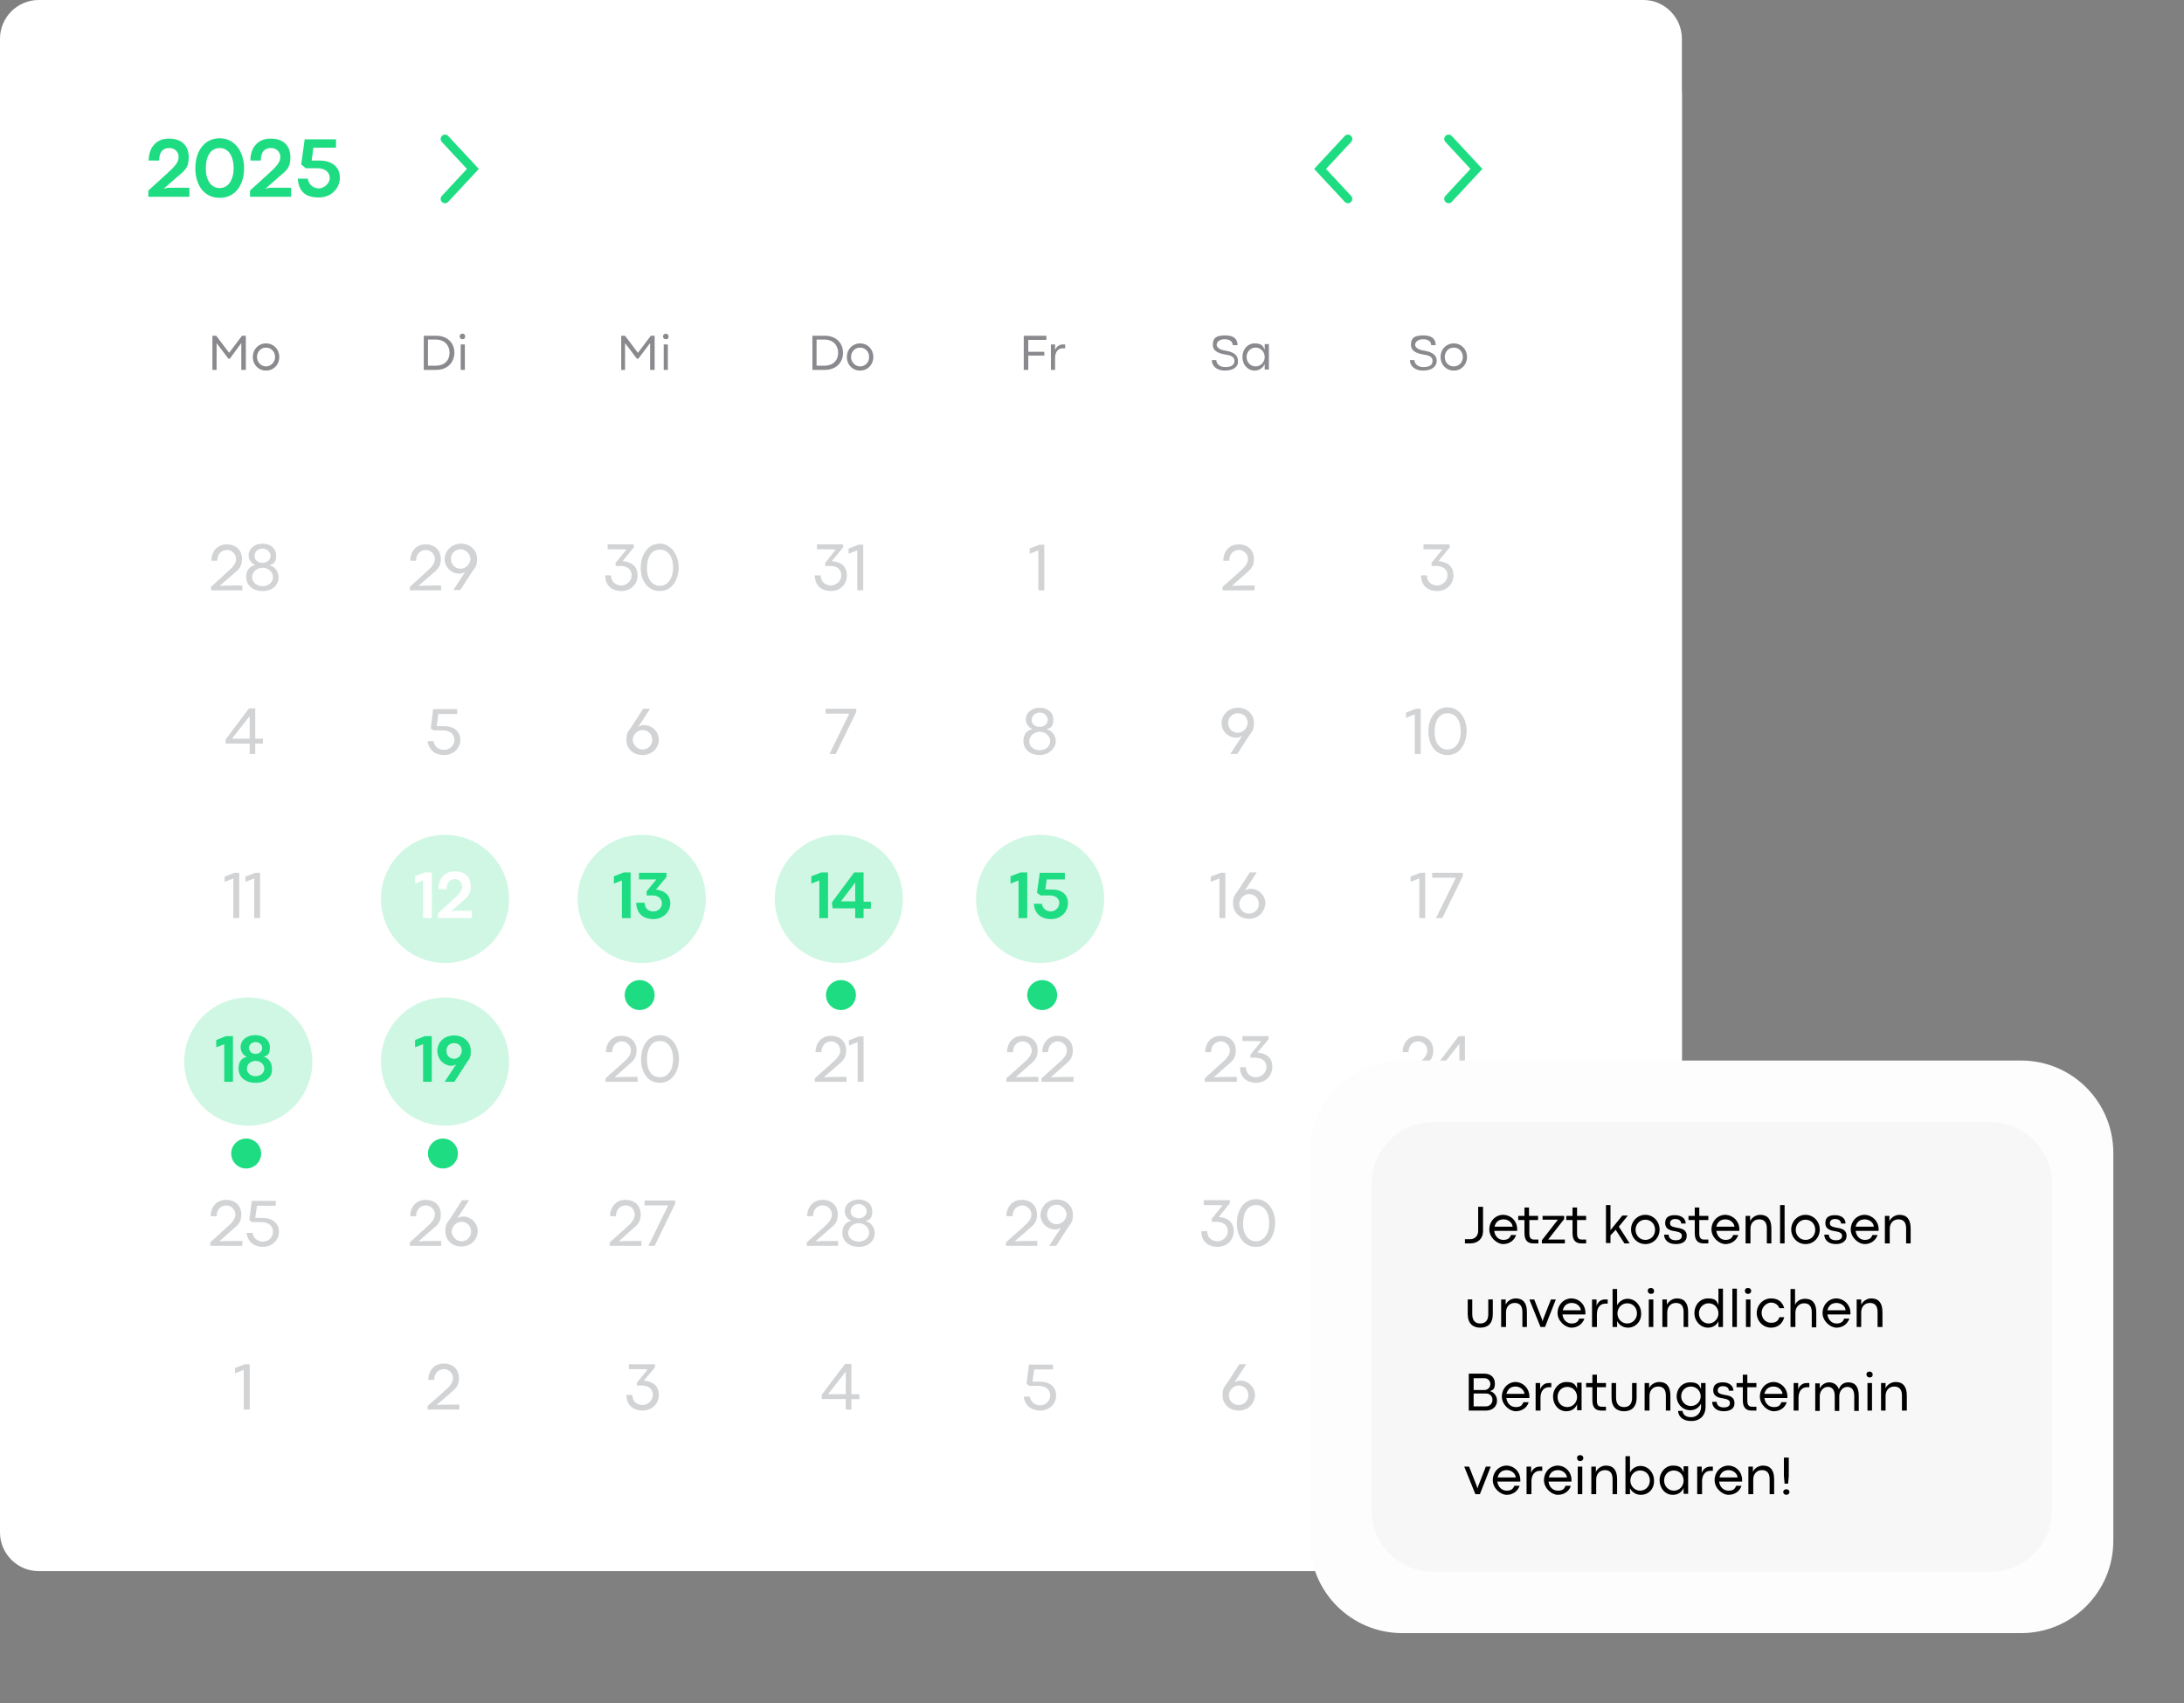
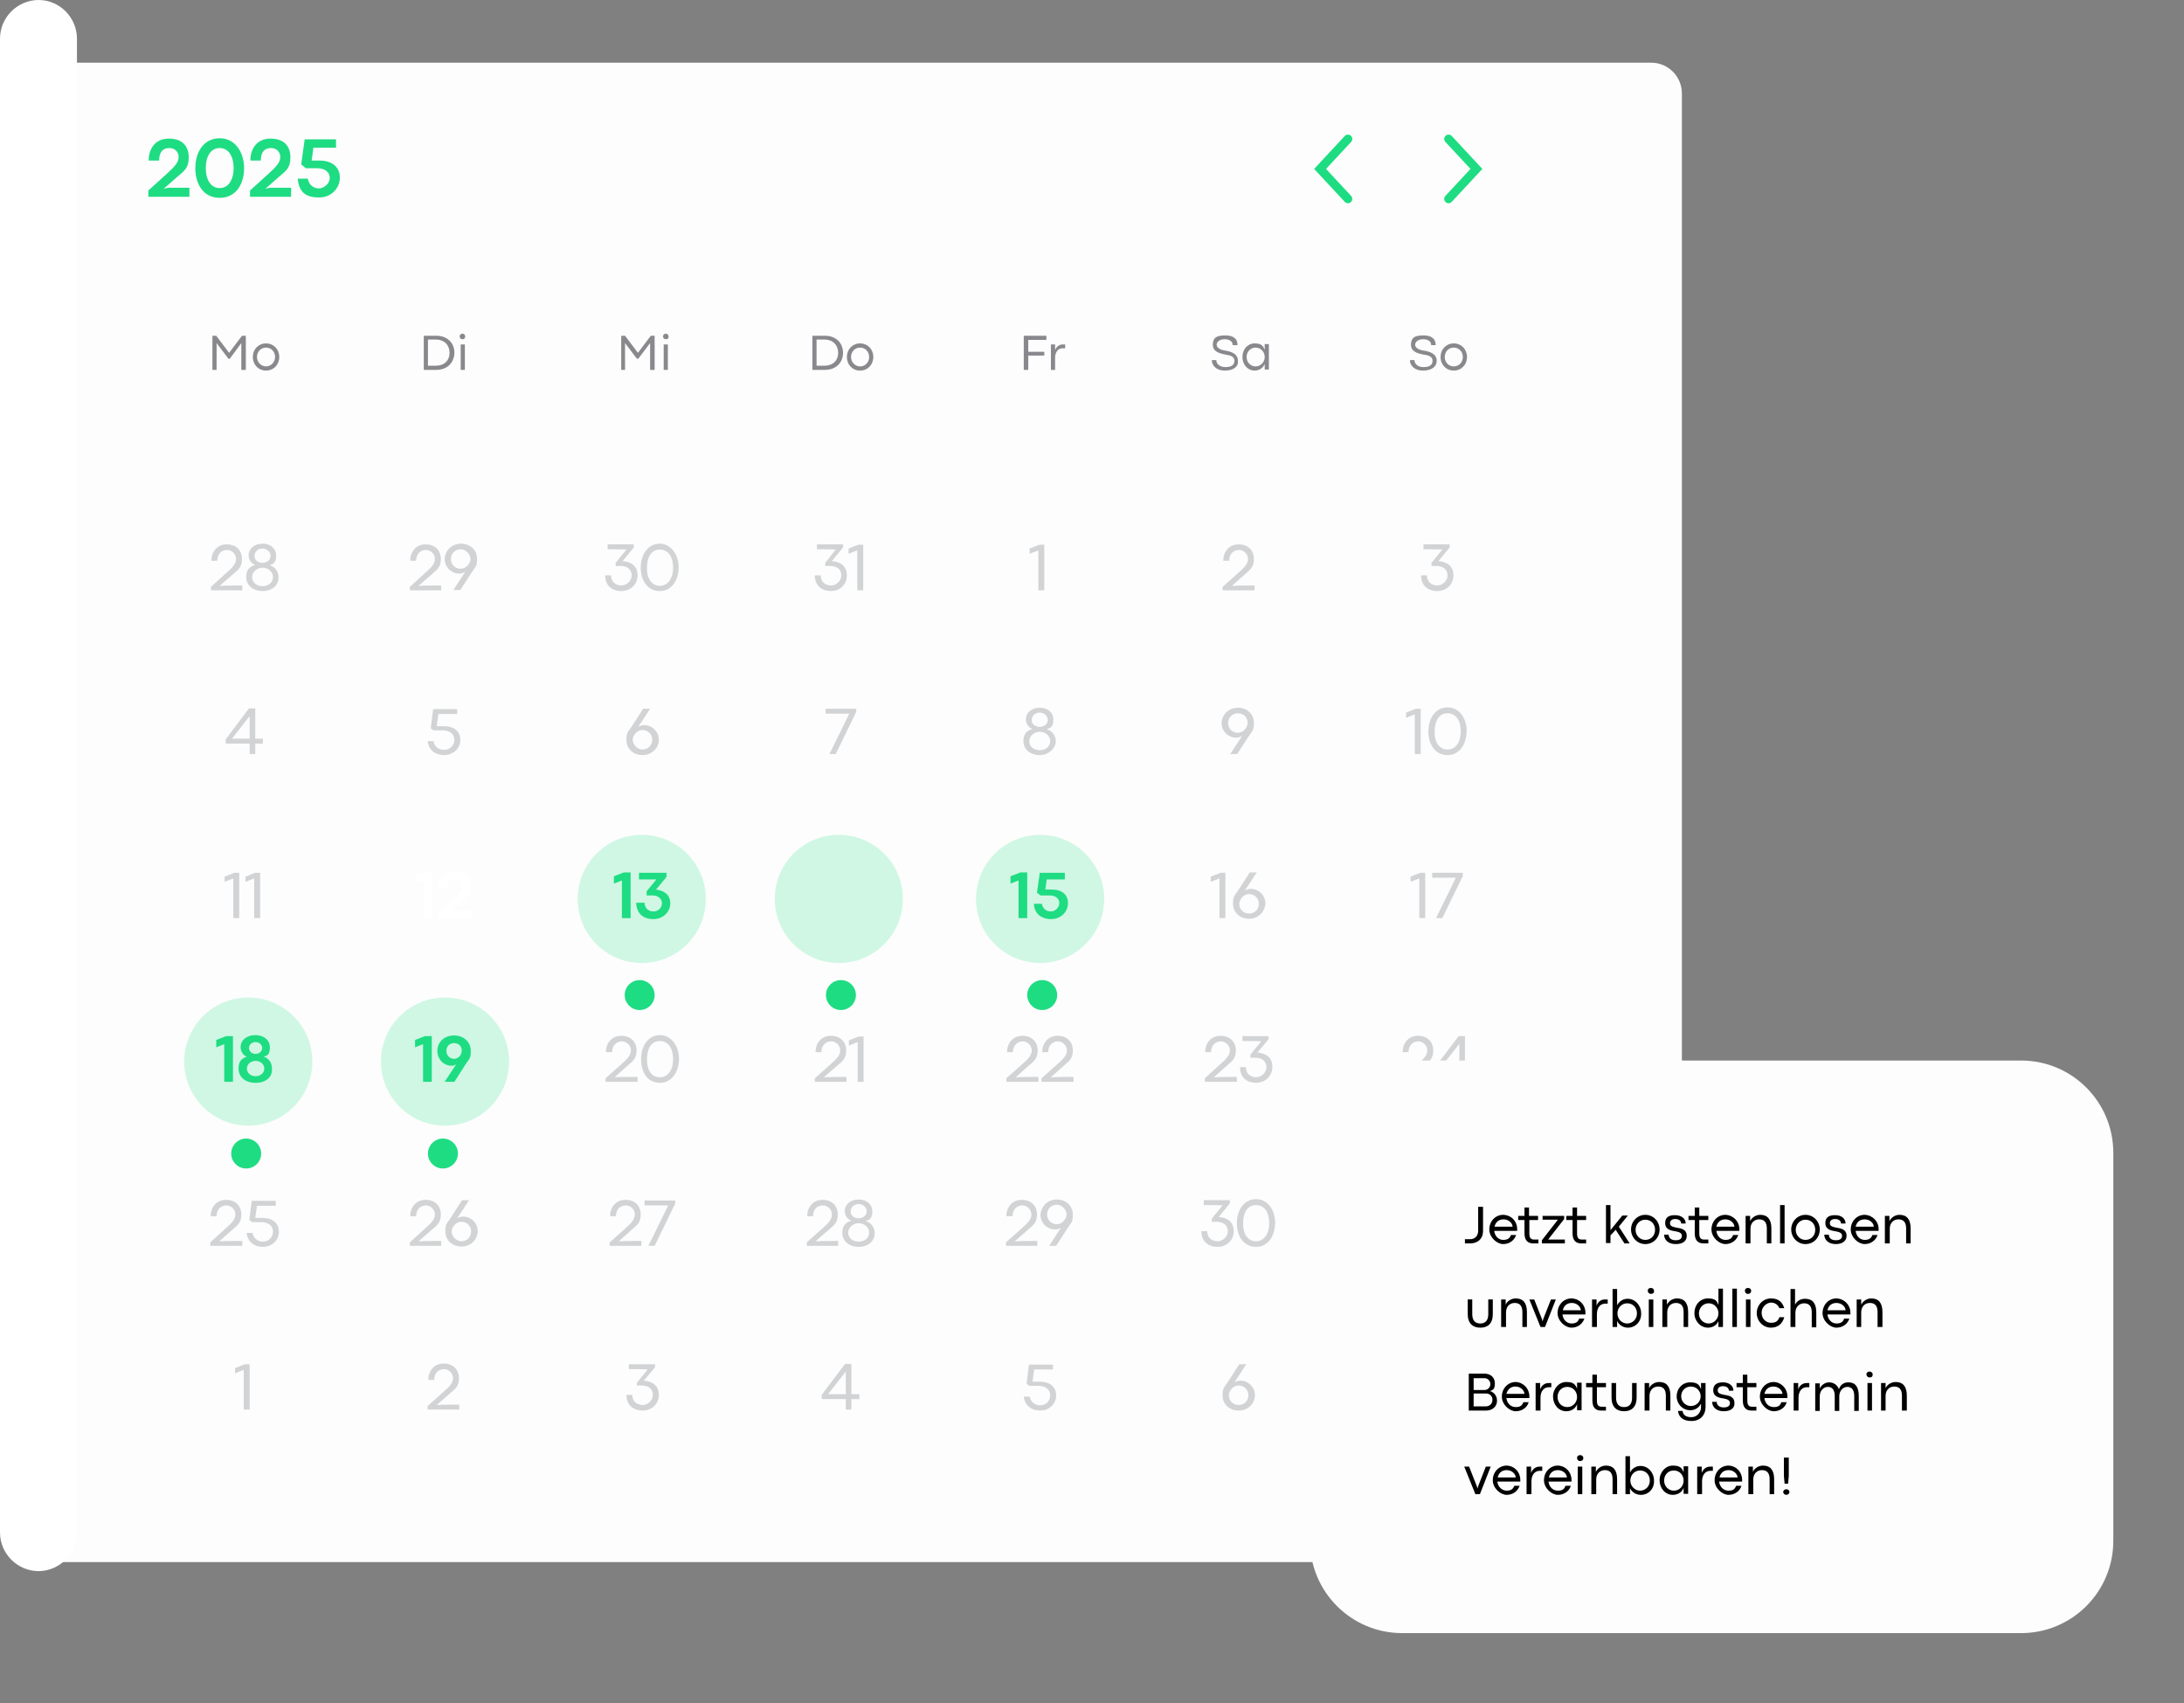
<svg xmlns="http://www.w3.org/2000/svg" id="Ebene_1" version="1.1" viewBox="0 0 627.2 489">
  <rect x="0" y="0" width="627.2" height="489" fill="#808080" stroke="none" />
  <defs>
    <style>
      .st0 {
        fill: #3c3c43;
        fill-opacity: .6;
      }

      .st1 {
        fill: #fff;
      }

      .st2 {
        fill: #1edc82;
      }

      .st3 {
        fill: #d1d3d5;
      }

      .st4 {
        fill: #f7f7f7;
      }

      .st5 {
        fill: none;
        stroke: #1edc82;
        stroke-linecap: round;
        stroke-width: 2.5px;
      }

      .st6 {
        fill: #d0f7e4;
      }

      .st7 {
        fill: #fdfdfd;
      }
    </style>
  </defs>
  <path class="st7" d="M9.1,18h465.1c4.9,0,8.8,4,8.8,8.8v412.9c0,4.9-4,8.8-8.8,8.8H9.1c-4.9,0-8.8-4-8.8-8.8V26.9c-.1-4.9,3.9-8.9,8.8-8.9Z" />
-   <path class="st1" d="M11.1,0h460.9c6,0,11,5,11,11.1v428.9c0,6.1-5,11.1-11.1,11.1H11.1c-6.1,0-11.1-5-11.1-11.1V11.1C0,5,5,0,11.1,0Z" />
+   <path class="st1" d="M11.1,0c6,0,11,5,11,11.1v428.9c0,6.1-5,11.1-11.1,11.1H11.1c-6.1,0-11.1-5-11.1-11.1V11.1C0,5,5,0,11.1,0Z" />
  <path class="st0" d="M62.3,106.2h-1.3v-9.8h1.1l3.7,4.9h0l3.7-4.9h1.1v9.8h-1.3v-7.7l-3.3,4.5h-.4l-3.4-4.5v7.7h.1ZM76.4,106.4c-2.2,0-3.8-1.7-3.8-3.9s1.6-3.9,3.8-3.9,3.8,1.7,3.8,3.9c0,2.2-1.6,3.9-3.8,3.9ZM76.4,105.2c1.4,0,2.6-1.2,2.6-2.7s-1.1-2.7-2.6-2.7-2.6,1.2-2.6,2.7,1.2,2.7,2.6,2.7Z" />
  <path class="st0" d="M179.7,106.2h-1.3v-9.8h1.1l3.7,4.9h0l3.7-4.9h1.1v9.8h-1.3v-7.7l-3.4,4.5h-.4l-3.4-4.5v7.7h.2ZM191.2,97.4c-.5,0-.8-.4-.8-.8s.3-.8.8-.8.8.4.8.8c.1.4-.2.8-.8.8ZM191.8,106.2h-1.2v-7.3h1.2v7.3Z" />
  <path class="st0" d="M125.3,106.2h-3.6v-9.8h3.6c3.1,0,5.2,2,5.2,4.9-.1,2.9-2.1,4.9-5.2,4.9ZM122.9,97.5v7.5h2.3c2.4,0,3.9-1.5,3.9-3.7s-1.5-3.8-3.9-3.8h-2.3ZM132.8,97.4c-.5,0-.8-.4-.8-.8s.3-.8.8-.8.8.4.8.8c0,.4-.2.8-.8.8ZM133.5,106.2h-1.2v-7.3h1.2v7.3Z" />
  <path class="st0" d="M236.9,106.2h-3.6v-9.8h3.6c3.1,0,5.2,2,5.2,4.9,0,2.9-2.1,4.9-5.2,4.9ZM234.5,97.5v7.5h2.3c2.4,0,3.9-1.5,3.9-3.7s-1.5-3.8-3.9-3.8h-2.3ZM247,106.4c-2.2,0-3.8-1.7-3.8-3.9s1.6-3.9,3.8-3.9,3.8,1.7,3.8,3.9-1.6,3.9-3.8,3.9ZM247,105.2c1.5,0,2.6-1.2,2.6-2.7s-1.1-2.7-2.6-2.7-2.6,1.2-2.6,2.7,1.2,2.7,2.6,2.7Z" />
  <path class="st0" d="M295.3,106.2h-1.3v-9.8h6.5v1.2h-5.2v3.4h4.6v1.1h-4.6v4.1ZM303,106.2h-1.2v-7.3h1.2v1.6c.4-1,1.2-1.6,2.2-1.6h.7v1.1h-.7c-1.3,0-2.2,1-2.2,2.8v3.4Z" />
  <path class="st0" d="M351.8,106.4c-2.7,0-3.8-1.6-3.8-3h1.3c0,1,.9,2,2.6,2s2.6-.6,2.6-1.8-1.1-1.6-2.6-1.8c-1.6-.3-3.6-.8-3.6-2.8s1-2.7,3.6-2.7,3.5,1.2,3.5,2.8h-1.4c0-1-.8-1.7-2.3-1.7s-2.3.8-2.3,1.6,1,1.5,2.7,1.7c1.6.3,3.4.9,3.4,2.9.2,1.7-1.3,2.8-3.7,2.8ZM360.3,106.4c-2,0-3.5-1.7-3.5-3.9s1.5-3.9,3.5-3.9,2.4.7,2.9,1.8v-1.6h1.2v7.3h-1.2v-1.6c-.5,1.2-1.6,1.9-2.9,1.9ZM360.6,105.2c1.4,0,2.6-1.2,2.6-2.7s-1.2-2.7-2.6-2.7-2.6,1.1-2.6,2.7,1.2,2.7,2.6,2.7Z" />
  <path class="st0" d="M408.7,106.4c-2.7,0-3.8-1.6-3.8-3h1.3c0,1,.9,2,2.6,2s2.6-.6,2.6-1.8-1.1-1.6-2.6-1.8c-1.6-.3-3.6-.8-3.6-2.8s1-2.7,3.6-2.7,3.5,1.2,3.5,2.8h-1.3c0-1-.8-1.7-2.3-1.7s-2.3.8-2.3,1.6,1,1.5,2.7,1.7c1.6.3,3.5.9,3.5,2.9,0,1.7-1.5,2.8-3.9,2.8ZM417.5,106.4c-2.2,0-3.8-1.7-3.8-3.9s1.6-3.9,3.8-3.9,3.8,1.7,3.8,3.9-1.6,3.9-3.8,3.9ZM417.5,105.2c1.5,0,2.6-1.2,2.6-2.7s-1.1-2.7-2.6-2.7-2.6,1.2-2.6,2.7,1.1,2.7,2.6,2.7Z" />
  <path class="st3" d="M69.7,169.5h-9.1v-1l4.5-4.1c1.6-1.4,2.7-2.5,2.7-3.9s-1.2-2.6-2.6-2.6-2.8,1-2.8,3.1h-1.7c0-2.5,1.6-4.7,4.4-4.7s4.4,1.8,4.4,4.2-1.1,3.1-2.6,4.4l-3.8,3.3h.8c0-.1,5.7-.1,5.7-.1v1.4h0ZM75.4,169.7c-2.8,0-4.7-1.7-4.7-4s1.2-3.1,2.6-3.5c-1.1-.4-1.9-1.5-1.9-2.7,0-2.1,1.8-3.4,4-3.4s3.9,1.3,3.9,3.4-.8,2.4-1.9,2.8c1.5.4,2.6,1.7,2.6,3.5,0,2.2-1.8,3.9-4.6,3.9ZM75.4,161.6c1.3,0,2.3-.9,2.3-2s-1-2.1-2.3-2.1-2.3.9-2.3,2.1.9,2,2.3,2ZM75.4,168.3c1.7,0,3-1.1,3-2.6s-1.4-2.7-3-2.7-3,1.2-3,2.7c0,1.5,1.3,2.6,3,2.6Z" />
  <path class="st3" d="M126.8,169.5h-9.1v-1l4.5-4.1c1.6-1.4,2.7-2.5,2.7-3.9s-1.2-2.6-2.6-2.6-2.8,1-2.8,3.1h-1.7c0-2.5,1.6-4.7,4.4-4.7s4.4,1.8,4.4,4.2-1.1,3.1-2.6,4.4l-3.8,3.3h.8c0-.1,5.7-.1,5.7-.1v1.4h0ZM132.4,156.1c2.7,0,4.6,1.9,4.6,4.3s-.5,2.3-1.7,4.2l-3.1,4.8h-2l3.4-5.2c-.5.3-1.1.5-1.7.5-2.2,0-4.2-1.8-4.2-4.2.1-2.4,2-4.4,4.7-4.4ZM132.3,157.7c-1.6,0-2.8,1.2-2.8,2.8s1.2,2.8,2.8,2.8,2.8-1.6,2.8-2.8-1.2-2.8-2.8-2.8Z" />
  <path class="st3" d="M178.4,169.7c-2.2,0-4.6-1.2-4.6-4.5h1.7c0,2.2,1.7,2.9,3,2.9s2.9-1.2,2.9-2.9-1.3-2.7-3.2-2.7h-1.4v-.9l3.1-3.8h0c0-.1-5.4-.1-5.4-.1v-1.4h7.5v.9l-3.2,3.9h-.1c2.7.2,4.4,1.5,4.4,4.1,0,2.6-2,4.5-4.7,4.5ZM189.5,169.7c-3.6,0-5.5-3.1-5.5-6.7s2-6.9,5.4-6.9,5.5,3.3,5.5,6.8-1.9,6.8-5.4,6.8ZM189.5,168.2c2.3,0,3.8-2.2,3.8-5.2s-1.3-5.2-3.8-5.2-3.7,2.2-3.7,5.3c-.1,2.8,1.3,5.1,3.7,5.1Z" />
  <path class="st3" d="M238.6,169.7c-2.2,0-4.6-1.2-4.6-4.5h1.7c0,2.2,1.7,2.9,3,2.9s2.9-1.2,2.9-2.9-1.2-2.7-3.2-2.7h-1.4v-.9l3-3.8h0c0-.1-5.4-.1-5.4-.1v-1.4h7.5v.9l-3.2,3.9h-.1c2.7.2,4.4,1.5,4.4,4.1s-1.9,4.5-4.6,4.5ZM247.9,169.5h-1.7v-11.5l-2.5,1v-1.5l2.8-1.1h1.4v13.1Z" />
  <path class="st3" d="M299.9,169.5h-1.7v-11.5l-2.5,1v-1.5l2.8-1.1h1.4v13.1h0Z" />
  <path class="st3" d="M360.2,169.5h-9.1v-1l4.6-4.1c1.6-1.4,2.7-2.5,2.7-3.9s-1.2-2.6-2.6-2.6-2.8,1-2.8,3.1h-1.7c0-2.5,1.6-4.7,4.4-4.7s4.4,1.8,4.4,4.2-1.1,3.1-2.6,4.4l-3.7,3.3h.8c0-.1,5.7-.1,5.7-.1v1.4h0Z" />
  <path class="st3" d="M412.7,169.7c-2.2,0-4.6-1.2-4.6-4.5h1.7c0,2.2,1.7,2.9,3,2.9s2.9-1.2,2.9-2.9-1.3-2.7-3.2-2.7h-1.4v-.9l3.1-3.8h0c0-.1-5.4-.1-5.4-.1v-1.4h7.5v.9l-3.2,3.9h-.1c2.7.2,4.4,1.5,4.4,4.1s-2,4.5-4.7,4.5Z" />
  <path class="st3" d="M73.4,216.5h-1.7v-3h-6.9v-1.2c0,0,6.7-8.9,6.7-8.9h1.8v8.7h2.2v1.4h-2.2v3h0ZM71.7,205.6l-5.1,6.5h5.1v-6.5Z" />
  <path class="st3" d="M127.5,216.8c-2,0-4.3-1-4.7-4h1.7c.3,1.9,1.9,2.5,3,2.5,1.7,0,3-1.3,3-2.9s-1.3-2.7-3.4-2.7h-2.6l-.8-.6.7-5.5h6.9v1.4h-5.4l-.5,3.5h2.1c2.9,0,4.7,1.5,4.7,4,0,2.2-1.9,4.3-4.7,4.3Z" />
  <path class="st3" d="M184.5,216.8c-2.7,0-4.6-1.9-4.6-4.3s.5-2.3,1.7-4.2l3.1-4.8h2l-3.4,5.2c.5-.3,1.1-.5,1.7-.5,2.2,0,4.2,1.8,4.2,4.2,0,2.4-2,4.4-4.7,4.4ZM184.5,215.2c1.6,0,2.8-1.2,2.8-2.8s-1.2-2.8-2.8-2.8-2.8,1.6-2.8,2.8,1.2,2.8,2.8,2.8Z" />
  <path class="st3" d="M240,216.5h-1.8l5.7-11.6h-6.8v-1.4h8.8v.9l-5.9,12.1Z" />
  <path class="st3" d="M298.6,216.8c-2.8,0-4.7-1.7-4.7-4s1.2-3.1,2.6-3.5c-1.1-.4-1.9-1.5-1.9-2.7,0-2.1,1.8-3.4,4-3.4s3.9,1.3,3.9,3.4-.8,2.4-1.9,2.8c1.5.4,2.6,1.7,2.6,3.5s-1.9,3.9-4.6,3.9ZM298.6,208.7c1.3,0,2.3-.9,2.3-2s-1-2.1-2.3-2.1-2.3.9-2.3,2.1c-.1,1.1.9,2,2.3,2ZM298.6,215.4c1.7,0,3-1.1,3-2.6s-1.4-2.7-3-2.7-3,1.2-3,2.7c-.1,1.5,1.3,2.6,3,2.6Z" />
  <path class="st3" d="M355.5,203.2c2.7,0,4.6,1.9,4.6,4.3s-.5,2.3-1.7,4.2l-3.1,4.8h-2l3.4-5.2c-.5.3-1.1.5-1.7.5-2.2,0-4.2-1.8-4.2-4.2.1-2.5,2.1-4.4,4.7-4.4ZM355.5,204.8c-1.6,0-2.8,1.2-2.8,2.8s1.2,2.8,2.8,2.8,2.8-1.6,2.8-2.8c0-1.7-1.2-2.8-2.8-2.8Z" />
  <path class="st3" d="M408,216.5h-1.7v-11.4l-2.5,1v-1.5l2.8-1.1h1.4v13h0ZM415.7,216.8c-3.6,0-5.5-3.1-5.5-6.8s2-6.9,5.5-6.9,5.5,3.3,5.5,6.8c-.1,3.8-2,6.9-5.5,6.9ZM415.7,215.2c2.4,0,3.8-2.2,3.8-5.2s-1.3-5.2-3.8-5.2-3.7,2.2-3.7,5.3c-.1,2.9,1.3,5.1,3.7,5.1Z" />
  <path class="st3" d="M68.7,263.6h-1.7v-11.4l-2.5,1v-1.5l2.8-1.1h1.4v13h0ZM74.7,263.6h-1.7v-11.4l-2.5,1v-1.5l2.8-1.1h1.4v13h0Z" />
-   <circle class="st6" cx="127.8" cy="258.1" r="18.4" />
  <circle class="st6" cx="127.8" cy="304.8" r="18.4" />
  <circle class="st6" cx="71.3" cy="304.8" r="18.4" />
  <circle class="st6" cx="184.3" cy="258.1" r="18.4" />
  <circle class="st6" cx="240.9" cy="258.1" r="18.4" />
  <circle class="st6" cx="298.7" cy="258.1" r="18.4" />
  <circle class="st2" cx="183.7" cy="285.7" r="4.3" />
  <circle class="st2" cx="241.5" cy="285.7" r="4.3" />
  <circle class="st2" cx="299.3" cy="285.7" r="4.3" />
  <circle class="st2" cx="127.2" cy="331.2" r="4.3" />
  <circle class="st2" cx="70.7" cy="331.2" r="4.3" />
  <path class="st1" d="M123.9,263.6h-2.4v-10.8l-2.3.9v-2.1l2.8-1.1h2v13.1h0ZM135.3,263.6h-9.5v-1.4l4.3-3.9c1.7-1.5,2.6-2.5,2.6-3.8s-.9-2.1-2.1-2.1-2.3.8-2.3,2.9h-2.4c0-2.5,1.4-5.1,4.7-5.1s4.6,1.9,4.6,4.3-1,3-2.5,4.4l-3.2,2.8,1.1-.2h4.9v2.1h-.2Z" />
  <path class="st2" d="M181,263.6h-2.4v-10.8l-2.3.9v-2.1l2.8-1.1h2v13.1h-.1ZM187.6,263.9c-2.5,0-4.8-1.3-4.9-4.7h2.4c.1,1.9,1.4,2.5,2.6,2.5s2.4-1,2.4-2.3-1-2.3-2.7-2.3h-1.7v-1.2l2.8-3.4h-5v-1.9h7.9v1.2l-3,3.6h-.1c2.5.3,4.2,1.5,4.2,4.1-.1,2.4-2.1,4.4-4.9,4.4Z" />
-   <path class="st2" d="M237.7,263.6h-2.4v-10.8l-2.3.9v-2.1l2.8-1.1h2v13.1h-.1ZM248,263.6h-2.4v-2.8h-6.5l-.2-1.7,6.4-8.6h2.7v8.4h2.1v2h-2.1v2.7ZM245.6,253.4l-4.1,5.4h4.1v-5.4Z" />
  <path class="st2" d="M294.9,263.6h-2.4v-10.8l-2.3.9v-2.1l2.8-1.1h2v13.1h-.1ZM301.8,263.9c-2.2,0-4.7-1.1-4.9-4.4h2.3c.3,1.6,1.5,2.2,2.6,2.2s2.4-1,2.4-2.4-1.1-2.2-2.8-2.2h-2.6l-1-.8.8-5.7h7.2v1.9h-5.2l-.4,2.9h1.9c2.9,0,4.6,1.5,4.6,3.9,0,2.4-1.9,4.6-4.9,4.6Z" />
  <path class="st3" d="M351.9,263.6h-1.7v-11.4l-2.5,1v-1.5l2.8-1.1h1.4v13h0ZM358.7,263.8c-2.7,0-4.6-1.9-4.6-4.3s.5-2.3,1.7-4.2l3.1-4.8h2l-3.4,5.2c.5-.3,1.1-.5,1.7-.5,2.2,0,4.2,1.8,4.2,4.2-.2,2.5-2.1,4.4-4.7,4.4ZM358.7,262.3c1.6,0,2.8-1.2,2.8-2.8s-1.2-2.8-2.8-2.8-2.8,1.6-2.8,2.8c0,1.6,1.2,2.8,2.8,2.8Z" />
  <path class="st3" d="M409.3,263.6h-1.7v-11.4l-2.5,1v-1.5l2.8-1.1h1.4v13h0ZM414.2,263.6h-1.8l5.7-11.6h-6.8v-1.4h8.8v.9l-5.9,12.1Z" />
  <path class="st2" d="M66.8,310.6h-2.4v-10.8l-2.3.9v-2.1l2.8-1.1h2v13.1h0ZM73.4,310.9c-3,0-4.9-1.7-4.9-4.1s1.2-3,2.4-3.4c-1-.3-1.8-1.5-1.8-2.7,0-2.2,1.9-3.5,4.2-3.5s4.2,1.3,4.2,3.5-.8,2.4-1.8,2.7c1.3.3,2.4,1.6,2.4,3.4.2,2.4-1.7,4.1-4.7,4.1ZM73.4,302.6c1.1,0,1.9-.8,1.9-1.7s-.8-1.7-1.9-1.7-1.9.8-1.9,1.7.8,1.7,1.9,1.7ZM73.4,309c1.4,0,2.5-.9,2.5-2.2s-1.2-2.2-2.5-2.2-2.5.9-2.5,2.2,1.1,2.2,2.5,2.2Z" />
  <path class="st2" d="M123.9,310.6h-2.4v-10.8l-2.3.9v-2.1l2.8-1.1h2v13.1h0ZM130.4,297.3c2.9,0,4.8,2,4.8,4.4s-.5,2.3-1.7,4.2l-3,4.7h-2.8l3.3-5c-.4.2-.8.4-1.3.4-2.2,0-4.1-1.8-4.1-4.3,0-2.5,2-4.4,4.8-4.4ZM130.4,299.5c-1.3,0-2.2.9-2.2,2.2s.9,2.3,2.2,2.3,2.2-1.2,2.2-2.3c.1-1.3-.9-2.2-2.2-2.2Z" />
  <path class="st3" d="M183,310.6h-9.1v-1l4.6-4.1c1.6-1.4,2.7-2.5,2.7-3.9s-1.2-2.6-2.6-2.6-2.8,1-2.8,3.1h-1.8c0-2.5,1.6-4.7,4.4-4.7s4.4,1.8,4.4,4.2-1.1,3.1-2.6,4.4l-3.7,3.3h.8c0-.1,5.8-.1,5.8-.1v1.4h0ZM189.5,310.9c-3.6,0-5.4-3.1-5.4-6.8s2-6.9,5.4-6.9,5.5,3.3,5.5,6.8-1.9,6.9-5.5,6.9ZM189.5,309.3c2.4,0,3.8-2.2,3.8-5.2s-1.3-5.2-3.8-5.2-3.7,2.2-3.7,5.3,1.3,5.1,3.7,5.1Z" />
  <path class="st3" d="M243.1,310.6h-9.1v-1l4.6-4.1c1.6-1.4,2.7-2.5,2.7-3.9s-1.2-2.6-2.6-2.6-2.8,1-2.8,3.1h-1.7c0-2.5,1.6-4.7,4.4-4.7s4.4,1.8,4.4,4.2-1.1,3.1-2.6,4.4l-3.8,3.3h.8c0-.1,5.7-.1,5.7-.1v1.4h0ZM248,310.6h-1.7v-11.4l-2.5,1v-1.5l2.8-1.1h1.4v13Z" />
  <path class="st3" d="M298.1,310.6h-9.1v-1l4.6-4.1c1.6-1.4,2.7-2.5,2.7-3.9s-1.2-2.6-2.6-2.6-2.8,1-2.8,3.1h-1.7c0-2.5,1.6-4.7,4.4-4.7s4.4,1.8,4.4,4.2-1.1,3.1-2.6,4.4l-3.7,3.3h.8c0-.1,5.7-.1,5.7-.1v1.4h0ZM308.2,310.6h-9.1v-1l4.6-4.1c1.6-1.4,2.7-2.5,2.7-3.9s-1.2-2.6-2.6-2.6-2.8,1-2.8,3.1h-1.7c0-2.5,1.6-4.7,4.4-4.7s4.4,1.8,4.4,4.2-1.1,3.1-2.6,4.4l-3.7,3.3h.8c0-.1,5.7-.1,5.7-.1v1.4h0Z" />
  <path class="st3" d="M355.2,310.6h-9.2v-1l4.5-4.1c1.6-1.4,2.7-2.5,2.7-3.9s-1.2-2.6-2.6-2.6-2.8,1-2.8,3.1h-1.7c0-2.5,1.6-4.7,4.4-4.7s4.4,1.8,4.4,4.2-1.1,3.1-2.6,4.4l-3.7,3.3h.8c0-.1,5.8-.1,5.8-.1v1.4h0ZM360.7,310.9c-2.2,0-4.6-1.2-4.6-4.5h1.7c0,2.2,1.7,2.9,3,2.9s2.9-1.2,2.9-2.9-1.3-2.7-3.2-2.7h-1.4v-.9l3.1-3.8h0c0-.1-5.4-.1-5.4-.1v-1.4h7.5v.9l-3.2,3.8h-.1c2.7.2,4.4,1.5,4.4,4.1s-2,4.6-4.7,4.6Z" />
  <path class="st3" d="M411.7,310.6h-9.1v-1l4.6-4.1c1.6-1.4,2.7-2.5,2.7-3.9s-1.2-2.6-2.6-2.6-2.8,1-2.8,3.1h-1.7c0-2.5,1.6-4.7,4.4-4.7s4.4,1.8,4.4,4.2-1.1,3.1-2.6,4.4l-3.7,3.3h.8c0-.1,5.7-.1,5.7-.1v1.4h0ZM420.8,310.6h-1.7v-3h-6.9v-1.2c-.1,0,6.7-8.9,6.7-8.9h1.8v8.7h2.3v1.4h-2.3v3h.1ZM419.1,299.7l-5.1,6.5h5.1v-6.5Z" />
  <path class="st3" d="M69.5,357.7h-9.1v-1l4.5-4.1c1.6-1.4,2.7-2.5,2.7-3.9s-1.2-2.6-2.6-2.6-2.8,1-2.8,3.1h-1.7c0-2.5,1.6-4.7,4.4-4.7s4.4,1.8,4.4,4.2-1.1,3.1-2.6,4.4l-3.7,3.3h.8c0-.1,5.8-.1,5.8-.1v1.4h-.1ZM75.5,358c-2,0-4.3-1-4.7-4h1.7c.4,1.9,1.9,2.5,3,2.5,1.7,0,2.9-1.3,2.9-2.9s-1.3-2.7-3.4-2.7h-2.6l-.8-.6.7-5.5h6.9v1.4h-5.4l-.5,3.5h2.1c2.9,0,4.7,1.5,4.7,4,0,2.2-1.8,4.3-4.6,4.3Z" />
  <path class="st3" d="M126.8,357.7h-9.1v-1l4.5-4.1c1.6-1.4,2.7-2.5,2.7-3.9s-1.2-2.6-2.6-2.6-2.8,1-2.8,3.1h-1.7c0-2.5,1.6-4.7,4.4-4.7s4.4,1.8,4.4,4.2-1.1,3.1-2.6,4.4l-3.8,3.3h.8c0-.1,5.7-.1,5.7-.1v1.4h0ZM132.5,357.9c-2.7,0-4.6-1.9-4.6-4.3s.5-2.3,1.7-4.2l3.1-4.8h2l-3.4,5.2c.5-.3,1.1-.5,1.7-.5,2.2,0,4.2,1.8,4.2,4.2-.1,2.5-2,4.4-4.7,4.4ZM132.5,356.4c1.6,0,2.8-1.2,2.8-2.8s-1.2-2.8-2.8-2.8-2.8,1.6-2.8,2.8,1.2,2.8,2.8,2.8Z" />
  <path class="st3" d="M184.2,357.7h-9.1v-1l4.6-4.1c1.6-1.4,2.6-2.5,2.6-3.9s-1.1-2.6-2.6-2.6-2.8,1-2.8,3.1h-1.7c0-2.5,1.6-4.7,4.4-4.7s4.4,1.8,4.4,4.2-1.1,3.1-2.6,4.4l-3.7,3.3h.8c0-.1,5.7-.1,5.7-.1v1.4h0ZM188,357.7h-1.8l5.7-11.6h-6.8v-1.4h8.8v.9l-5.9,12.1Z" />
  <path class="st3" d="M240.8,357.7h-9.1v-1l4.6-4.1c1.6-1.4,2.6-2.5,2.6-3.9s-1.1-2.6-2.6-2.6-2.8,1-2.8,3.1h-1.7c0-2.5,1.6-4.7,4.4-4.7s4.4,1.8,4.4,4.2-1.1,3.1-2.6,4.4l-3.8,3.3h.8c0-.1,5.7-.1,5.7-.1v1.4h.1ZM246.6,358c-2.8,0-4.7-1.7-4.7-4s1.2-3.1,2.6-3.5c-1.1-.4-1.9-1.5-1.9-2.7,0-2.1,1.8-3.4,4-3.4s3.9,1.3,3.9,3.4-.8,2.4-1.9,2.8c1.5.4,2.6,1.7,2.6,3.5,0,2.2-1.9,3.9-4.6,3.9ZM246.6,349.8c1.3,0,2.3-.9,2.3-2s-1-2.1-2.3-2.1-2.3.9-2.3,2.1c-.1,1.1.9,2,2.3,2ZM246.6,356.5c1.7,0,3-1.1,3-2.6s-1.4-2.7-3-2.7-3,1.2-3,2.7c-.1,1.5,1.3,2.6,3,2.6Z" />
  <path class="st3" d="M298,357.7h-9.1v-1l4.6-4.1c1.6-1.4,2.7-2.5,2.7-3.9s-1.2-2.6-2.6-2.6-2.8,1-2.8,3.1h-1.8c0-2.5,1.6-4.7,4.4-4.7s4.4,1.8,4.4,4.2-1.1,3.1-2.6,4.4l-3.8,3.3h.8c0-.1,5.7-.1,5.7-.1v1.4h.1ZM303.5,344.4c2.7,0,4.6,1.9,4.6,4.3s-.5,2.3-1.7,4.2l-3.1,4.8h-2l3.4-5.2c-.5.3-1.1.5-1.7.5-2.2,0-4.2-1.8-4.2-4.2.2-2.5,2.1-4.4,4.7-4.4ZM303.5,345.9c-1.6,0-2.8,1.2-2.8,2.8s1.2,2.8,2.8,2.8,2.8-1.6,2.8-2.8-1.2-2.8-2.8-2.8Z" />
  <path class="st3" d="M349.6,358c-2.2,0-4.6-1.2-4.6-4.5h1.7c0,2.2,1.7,2.9,3,2.9s2.9-1.2,2.9-2.9-1.3-2.7-3.2-2.7h-1.4v-.9l3.1-3.8h0c0-.1-5.4-.1-5.4-.1v-1.4h7.5v.9l-3.2,3.9h-.1c2.7.2,4.4,1.5,4.4,4.1s-2,4.5-4.7,4.5ZM360.7,358c-3.6,0-5.5-3.1-5.5-6.8s2-6.9,5.5-6.9,5.5,3.3,5.5,6.8c-.1,3.8-2,6.9-5.5,6.9ZM360.7,356.4c2.3,0,3.8-2.2,3.8-5.2s-1.3-5.2-3.8-5.2-3.7,2.2-3.7,5.3c-.1,2.8,1.3,5.1,3.7,5.1Z" />
  <path class="st3" d="M409.8,358c-2.2,0-4.6-1.2-4.6-4.5h1.7c0,2.2,1.7,2.9,3,2.9s2.9-1.2,2.9-2.9-1.3-2.7-3.2-2.7h-1.4v-.9l3.1-3.8h0c0-.1-5.4-.1-5.4-.1v-1.4h7.5v.9l-3.2,3.9h-.1c2.7.2,4.5,1.5,4.5,4.1-.2,2.5-2.2,4.5-4.8,4.5ZM419.1,357.7h-1.7v-11.4l-2.5,1v-1.5l2.8-1.1h1.4v13h0Z" />
  <path class="st3" d="M71.7,404.7h-1.7v-11.4l-2.5,1v-1.5l2.8-1.1h1.4v13h0Z" />
  <path class="st3" d="M131.9,404.7h-9.1v-1l4.6-4.1c1.6-1.4,2.7-2.5,2.7-3.9s-1.2-2.6-2.6-2.6-2.8,1-2.8,3.1h-1.7c0-2.5,1.6-4.7,4.4-4.7s4.4,1.8,4.4,4.2-1.1,3.1-2.6,4.4l-3.8,3.3h.8c0-.1,5.7-.1,5.7-.1v1.4h0Z" />
  <path class="st3" d="M184.5,405c-2.2,0-4.6-1.2-4.6-4.5h1.7c0,2.2,1.7,2.9,3,2.9s2.9-1.2,2.9-2.9-1.3-2.7-3.2-2.7h-1.4v-.8l3.1-3.8h0c0-.1-5.4-.1-5.4-.1v-1.4h7.5v.9l-3.2,3.8h-.1c2.7.2,4.4,1.5,4.4,4.1,0,2.6-2,4.5-4.7,4.5Z" />
  <path class="st3" d="M244.6,404.7h-1.7v-3h-6.9v-1.2c-.1,0,6.7-8.9,6.7-8.9h1.8v8.7h2.3v1.4h-2.3v3h.1ZM242.9,393.8l-5.1,6.5h5.1v-6.5Z" />
  <path class="st3" d="M298.7,405c-2,0-4.3-1-4.7-4h1.7c.4,1.9,1.9,2.5,3,2.5,1.7,0,2.9-1.3,2.9-2.9s-1.3-2.7-3.4-2.7h-2.6l-.8-.6.7-5.5h6.9v1.4h-5.4l-.5,3.5h2.1c2.9,0,4.7,1.5,4.7,4,0,2.2-1.8,4.3-4.6,4.3Z" />
  <path class="st3" d="M355.7,405c-2.7,0-4.6-1.9-4.6-4.3s.5-2.3,1.7-4.2l3.1-4.8h2l-3.4,5.2c.5-.3,1.1-.5,1.7-.5,2.2,0,4.2,1.8,4.2,4.2-.1,2.5-2,4.4-4.7,4.4ZM355.7,403.4c1.6,0,2.8-1.2,2.8-2.8s-1.2-2.8-2.8-2.8-2.8,1.6-2.8,2.8c0,1.6,1.2,2.8,2.8,2.8Z" />
  <path class="st3" d="M411.2,404.7h-1.8l5.7-11.6h-6.8v-1.4h8.8v.9l-5.9,12.1Z" />
-   <path class="st5" d="M127.8,39.9l8,8.6-8,8.6" />
  <path class="st5" d="M416,39.9l8,8.6-8,8.6" />
  <path class="st5" d="M387.1,57.1l-8-8.6,8-8.6" />
  <path class="st7" d="M402.7,304.5h177.7c14.7,0,26.5,11.9,26.5,26.5v111.4c0,14.7-11.9,26.5-26.5,26.5h-177.7c-14.7,0-26.5-11.9-26.5-26.5v-111.4c0-14.6,11.9-26.5,26.5-26.5Z" />
-   <path class="st4" d="M411.6,322.2h160c9.8,0,17.7,7.9,17.7,17.7v93.7c0,9.8-7.9,17.7-17.7,17.7h-160c-9.8,0-17.7-7.9-17.7-17.7v-93.7c0-9.8,7.9-17.7,17.7-17.7Z" />
  <path d="M422.2,357h-1.5v-1.2h1.5c1.4,0,2.3-1,2.3-2.4v-6.9h1.4v6.9c0,2.3-1.5,3.6-3.7,3.6ZM435.7,352.9v.5h-6.6c.2,1.6,1.3,2.6,2.6,2.6s1.9-.5,2.2-1.4h1.5c-.5,1.5-1.9,2.6-3.7,2.6s-4-1.9-4-4.2,1.7-4.2,4-4.2c2.4.1,4,1.9,4,4.1ZM429.2,352.2h5.2c-.1-1.1-1.2-2.1-2.6-2.1s-2.3.8-2.6,2.1ZM441.8,357h-1.5c-1.2,0-2.5-.5-2.5-2.9v-3.8h-1.8v-1.2h1.8v-2.4h1.3v2.4h2.6v1.2h-2.5v3.9c0,1.5.7,1.7,1.4,1.7h1.2v1.1ZM449.4,357h-6.6v-.9l4.6-5.9h-4.4v-1.1h6.2v.9l-4.6,5.9h4.8v1.1ZM455.6,357h-1.5c-1.2,0-2.5-.5-2.5-2.9v-3.8h-1.8v-1.2h1.8v-2.4h1.3v2.4h2.6v1.2h-2.6v3.9c0,1.5.7,1.7,1.4,1.7h1.2v1.1h.1ZM468,357h-1.5l-2.5-3.9-1.5,1.6v2.2h-1.3v-10.9h1.3v7.2l3.4-4.2h1.6l-2.6,3.2,3.1,4.8ZM472.5,357.2c-2.3,0-4.1-1.9-4.1-4.2s1.8-4.2,4.1-4.2,4.1,1.9,4.1,4.2-1.7,4.2-4.1,4.2ZM472.5,356c1.6,0,2.8-1.2,2.8-2.9s-1.2-2.9-2.8-2.9-2.8,1.3-2.8,2.9,1.2,2.9,2.8,2.9ZM481.2,357.2c-2.2,0-3.3-1.3-3.3-2.7h1.3c0,.9.7,1.6,2,1.6s1.8-.5,1.8-1.3-.8-1.1-2-1.3c-1.5-.2-2.8-.7-2.8-2.3s.9-2.3,2.8-2.3,3.1,1,3.1,2.4h-1.3c0-.8-.7-1.3-1.7-1.3s-1.5.5-1.5,1.2.4,1,1.9,1.3c1.5.2,2.9.6,2.9,2.3s-1.3,2.4-3.2,2.4ZM490.7,357h-1.5c-1.2,0-2.5-.5-2.5-2.9v-3.8h-1.8v-1.2h1.8v-2.4h1.3v2.4h2.6v1.2h-2.6v3.9c0,1.5.7,1.7,1.4,1.7h1.2v1.1h.1ZM499.5,352.9v.5h-6.6c.2,1.6,1.3,2.6,2.6,2.6s1.9-.5,2.2-1.4h1.5c-.5,1.5-1.9,2.6-3.7,2.6s-4-1.9-4-4.2,1.7-4.2,4-4.2c2.3.1,4,1.9,4,4.1ZM492.9,352.2h5.2c-.1-1.1-1.2-2.1-2.6-2.1s-2.3.8-2.6,2.1ZM502.6,357h-1.3v-7.9h1.3v1.5c.5-1,1.6-1.8,2.9-1.8,2.1,0,3.2,1.3,3.2,3.9v4.3h-1.3v-4.3c0-1.8-.8-2.6-2.2-2.6s-2.5,1-2.5,2.7v4.2h-.1ZM512.5,357h-1.3v-11h1.3v11ZM518.5,357.2c-2.3,0-4.1-1.9-4.1-4.2s1.8-4.2,4.1-4.2,4.1,1.9,4.1,4.2-1.7,4.2-4.1,4.2ZM518.5,356c1.6,0,2.8-1.2,2.8-2.9s-1.2-2.9-2.8-2.9-2.8,1.3-2.8,2.9,1.2,2.9,2.8,2.9ZM527.2,357.2c-2.2,0-3.3-1.3-3.3-2.7h1.3c0,.9.7,1.6,2,1.6s1.8-.5,1.8-1.3-.8-1.1-2-1.3c-1.5-.2-2.8-.7-2.8-2.3s.9-2.3,2.8-2.3,3,1,3,2.4h-1.3c0-.8-.7-1.3-1.7-1.3s-1.5.5-1.5,1.2.4,1,1.9,1.3c1.5.2,2.9.6,2.9,2.3,0,1.6-1.3,2.4-3.1,2.4ZM539.5,352.9v.5h-6.6c.2,1.6,1.3,2.6,2.6,2.6s1.9-.5,2.2-1.4h1.5c-.5,1.5-1.9,2.6-3.7,2.6s-4-1.9-4-4.2,1.7-4.2,4-4.2c2.3.1,4,1.9,4,4.1ZM532.9,352.2h5.2c0-1.1-1.2-2.1-2.6-2.1s-2.3.8-2.6,2.1ZM542.6,357h-1.3v-7.9h1.3v1.5c.5-1,1.6-1.8,2.9-1.8,2.1,0,3.2,1.3,3.2,3.9v4.3h-1.3v-4.3c0-1.8-.8-2.6-2.2-2.6s-2.5,1-2.5,2.7v4.2h-.1ZM425.1,381.2c-2.1,0-3.6-1.2-3.6-3.9v-4.2h1.3v4.2c0,1.8.8,2.7,2.3,2.7s2.3-.9,2.3-2.7v-4.2h1.3v4.2c0,2.8-1.5,3.9-3.6,3.9ZM432.4,381h-1.3v-7.9h1.3v1.5c.4-1,1.6-1.8,2.9-1.8,2.1,0,3.2,1.3,3.2,3.9v4.3h-1.3v-4.3c0-1.8-.8-2.6-2.2-2.6s-2.5,1-2.5,2.7v4.2h-.1ZM443.7,381h-1.3l-3.2-7.9h1.4l2.2,5.6.2.7.2-.7,2.2-5.6h1.4l-3.1,7.9ZM455.3,376.9v.5h-6.6c.2,1.6,1.3,2.6,2.6,2.6s1.9-.5,2.2-1.4h1.5c-.5,1.5-1.9,2.6-3.7,2.6s-4-1.9-4-4.2,1.7-4.2,4-4.2c2.4.1,4,1.9,4,4.1ZM448.8,376.2h5.2c-.1-1.1-1.2-2.1-2.6-2.1s-2.3.8-2.6,2.1ZM458.5,381h-1.3v-7.9h1.3v1.8c.4-1.1,1.2-1.8,2.4-1.8h.8v1.2h-.7c-1.4,0-2.4,1.1-2.4,3v3.7h-.1ZM467.5,381.2c-1.3,0-2.5-.7-3.1-1.9v1.7h-1.3v-10.9h1.3v4.7c.5-1.1,1.7-1.9,3-1.9,2.2,0,3.9,1.9,3.9,4.2.1,2.3-1.6,4.1-3.8,4.1ZM467.3,380c1.5,0,2.8-1.2,2.8-2.9s-1.2-2.9-2.8-2.9-2.8,1.3-2.8,2.9,1.2,2.9,2.8,2.9ZM474.1,371.5c-.5,0-.9-.4-.9-.9s.3-.8.9-.8.9.4.9.8c.1.6-.3.9-.9.9ZM474.8,381h-1.3v-7.9h1.3v7.9ZM478.7,381h-1.3v-7.9h1.3v1.5c.5-1,1.6-1.8,2.9-1.8,2.1,0,3.2,1.3,3.2,3.9v4.3h-1.3v-4.3c0-1.8-.8-2.6-2.2-2.6s-2.5,1-2.5,2.7v4.2h-.1ZM490.5,381.2c-2.2,0-3.9-1.9-3.9-4.2s1.6-4.2,3.9-4.2,2.6.9,3,1.9v-4.7h1.3v11h-1.3v-1.7c-.4,1.1-1.6,1.9-3,1.9ZM490.7,380c1.5,0,2.8-1.3,2.8-2.9s-1.2-2.9-2.8-2.9-2.8,1.3-2.8,2.9,1.2,2.9,2.8,2.9ZM498.8,381h-1.3v-11h1.3v11ZM502,371.5c-.6,0-.9-.4-.9-.9s.3-.8.9-.8.9.4.9.8c0,.6-.4.9-.9.9ZM502.7,381h-1.3v-7.9h1.3v7.9ZM508.6,381.2c-2.3,0-4.1-1.9-4.1-4.2s1.8-4.2,4.1-4.2,3.3,1.2,3.8,2.8h-1.4c-.4-1-1.3-1.6-2.4-1.6s-2.7,1.1-2.7,2.9,1.3,2.9,2.7,2.9,2-.5,2.4-1.6h1.4c-.5,1.9-1.9,3-3.8,3ZM515.5,381h-1.3v-10.9h1.3v4.5c.5-1,1.5-1.7,2.9-1.7,2.1,0,3.2,1.3,3.2,3.9v4.3h-1.3v-4.3c0-1.8-.8-2.6-2.2-2.6s-2.5,1.1-2.5,2.7v4.1h-.1ZM531.4,376.9v.5h-6.6c.2,1.6,1.3,2.6,2.6,2.6s1.9-.5,2.2-1.4h1.5c-.5,1.5-1.9,2.6-3.7,2.6s-4-1.9-4-4.2,1.7-4.2,4-4.2c2.3.1,4,1.9,4,4.1ZM524.8,376.2h5.2c0-1.1-1.2-2.1-2.6-2.1s-2.3.8-2.6,2.1ZM534.5,381h-1.3v-7.9h1.3v1.5c.5-1,1.6-1.8,2.9-1.8,2.1,0,3.2,1.3,3.2,3.9v4.3h-1.4v-4.3c0-1.8-.8-2.6-2.2-2.6s-2.5,1-2.5,2.7v4.2ZM426.8,405h-5v-10.6h4.5c1.8,0,3,1.1,3,2.8s-.6,1.9-1.4,2.2c1.1.3,2,1.4,2,2.6.1,2-1.5,3-3.1,3ZM423.2,395.7v3.4h3.1c.9,0,1.7-.7,1.7-1.7s-.8-1.7-1.7-1.7h-3.1ZM423.2,400.1v3.7h3.5c1.1,0,1.9-.8,1.9-1.9s-.8-1.8-1.9-1.8h-3.5ZM439.2,400.9v.5h-6.6c.2,1.6,1.3,2.6,2.7,2.6s1.8-.5,2.2-1.4h1.5c-.4,1.5-1.9,2.6-3.7,2.6s-4-1.9-4-4.2,1.7-4.2,4-4.2c2.2.1,3.9,1.9,3.9,4.1ZM432.6,400.2h5.2c-.1-1.1-1.2-2.1-2.6-2.1s-2.2.8-2.6,2.1ZM442.3,405h-1.3v-7.9h1.3v1.8c.4-1.1,1.3-1.8,2.4-1.8h.8v1.2h-.7c-1.4,0-2.4,1.1-2.4,3v3.7h0ZM449.8,405.2c-2.2,0-3.8-1.9-3.8-4.2s1.7-4.2,3.8-4.2,2.6.7,3.1,1.9v-1.7h1.3v7.9h-1.3v-1.7c-.5,1.3-1.7,2-3.1,2ZM450.1,404c1.6,0,2.8-1.3,2.8-2.9s-1.2-2.9-2.8-2.9-2.8,1.2-2.8,2.9,1.2,2.9,2.8,2.9ZM461.3,405h-1.5c-1.2,0-2.5-.5-2.5-2.9v-3.8h-1.8v-1.2h1.8v-2.4h1.3v2.4h2.6v1.2h-2.6v3.9c0,1.5.7,1.7,1.4,1.7h1.2v1.1h.1ZM466.4,405.2c-2.1,0-3.6-1.2-3.6-3.9v-4.2h1.3v4.2c0,1.8.8,2.7,2.3,2.7s2.3-.9,2.3-2.7v-4.2h1.3v4.2c0,2.8-1.6,3.9-3.6,3.9ZM473.6,405h-1.3v-7.9h1.3v1.5c.4-1,1.6-1.8,2.9-1.8,2.1,0,3.2,1.3,3.2,3.9v4.3h-1.3v-4.3c0-1.8-.8-2.6-2.2-2.6s-2.5,1-2.5,2.7v4.2h-.1ZM485.7,408c-2.7,0-3.7-1.5-3.8-2.9h1.3c.1,1,.8,1.8,2.5,1.8s2.8-1.4,2.8-2.9v-1c-.6,1.2-1.7,1.9-3.1,1.9-2.2,0-3.9-1.8-3.9-4s1.6-4,3.9-4,2.6.9,3.1,1.9v-1.7h1.3v6.9c0,2.2-1.4,4-4.1,4ZM485.6,403.7c1.6,0,2.8-1.3,2.8-2.8s-1.2-2.8-2.8-2.8-2.8,1.2-2.8,2.8c0,1.6,1.3,2.8,2.8,2.8ZM495,405.2c-2.2,0-3.3-1.3-3.3-2.7h1.3c0,.9.7,1.6,2,1.6s1.8-.5,1.8-1.3-.8-1.1-2-1.3c-1.5-.2-2.8-.7-2.8-2.3s1-2.3,2.8-2.3,3,1,3,2.4h-1.3c0-.8-.7-1.3-1.7-1.3s-1.5.5-1.5,1.2.4,1,1.9,1.3c1.5.2,2.9.6,2.9,2.3.1,1.6-1.2,2.4-3.1,2.4ZM504.5,405h-1.5c-1.2,0-2.5-.5-2.5-2.9v-3.8h-1.8v-1.2h1.8v-2.4h1.3v2.4h2.6v1.2h-2.6v3.9c0,1.5.7,1.7,1.4,1.7h1.2v1.1h.1ZM513.3,400.9v.5h-6.6c.2,1.6,1.3,2.6,2.7,2.6s1.8-.5,2.2-1.4h1.5c-.4,1.5-1.9,2.6-3.7,2.6s-4-1.9-4-4.2,1.7-4.2,4-4.2c2.2.1,3.9,1.9,3.9,4.1ZM506.7,400.2h5.2c-.1-1.1-1.2-2.1-2.6-2.1s-2.3.8-2.6,2.1ZM516.4,405h-1.3v-7.9h1.3v1.8c.4-1.1,1.3-1.8,2.4-1.8h.8v1.2h-.7c-1.4,0-2.4,1.1-2.4,3v3.7h0ZM530.8,396.9c2,0,3,1.3,3,3.9v4.3h-1.3v-4.3c0-1.8-.8-2.6-2-2.6s-2.3,1.1-2.3,2.7v4.2h-1.3v-4.3c0-1.8-.8-2.6-2-2.6s-2.3,1.1-2.3,2.7v4.2h-1.3v-7.9h1.3v1.5c.4-1,1.5-1.8,2.7-1.8s2.4.7,2.8,2c.4-1.3,1.4-2,2.7-2ZM536.9,395.5c-.5,0-.9-.4-.9-.9s.4-.8.9-.8.9.4.9.8c0,.6-.3.9-.9.9ZM537.6,405h-1.3v-7.9h1.3v7.9ZM541.5,405h-1.3v-7.9h1.3v1.5c.4-1,1.6-1.8,2.9-1.8,2.1,0,3.2,1.3,3.2,3.9v4.3h-1.4v-4.3c0-1.8-.8-2.6-2.2-2.6s-2.5,1-2.5,2.7v4.2ZM425,429h-1.3l-3.2-7.9h1.4l2.2,5.6.2.7.2-.7,2.2-5.6h1.4l-3.1,7.9ZM436.6,424.9v.5h-6.6c.2,1.6,1.4,2.6,2.7,2.6s1.8-.5,2.2-1.4h1.5c-.5,1.5-1.9,2.6-3.7,2.6s-4-1.9-4-4.2,1.7-4.2,4-4.2c2.3.1,3.9,1.9,3.9,4.1ZM430.1,424.2h5.2c-.1-1.1-1.2-2.1-2.6-2.1s-2.3.8-2.6,2.1ZM439.8,429h-1.4v-7.9h1.3v1.8c.4-1.1,1.3-1.8,2.4-1.8h.8v1.2h-.7c-1.4,0-2.4,1.1-2.4,3v3.7h0ZM451.3,424.9v.5h-6.6c.2,1.6,1.3,2.6,2.7,2.6s1.8-.5,2.2-1.4h1.5c-.4,1.5-1.9,2.6-3.7,2.6s-4-1.9-4-4.2,1.7-4.2,4-4.2c2.3.1,3.9,1.9,3.9,4.1ZM444.8,424.2h5.2c-.1-1.1-1.2-2.1-2.6-2.1s-2.3.8-2.6,2.1ZM453.8,419.5c-.6,0-.9-.4-.9-.9s.3-.8.9-.8.9.4.9.8c0,.6-.4.9-.9.9ZM454.4,429h-1.3v-7.9h1.3v7.9ZM458.3,429h-1.3v-7.9h1.3v1.5c.5-1,1.6-1.8,2.9-1.8,2.1,0,3.2,1.3,3.2,3.9v4.3h-1.3v-4.3c0-1.8-.8-2.6-2.2-2.6s-2.5,1-2.5,2.7v4.2h-.1ZM471.2,429.2c-1.3,0-2.5-.7-3.1-1.9v1.7h-1.3v-10.9h1.3v4.7c.5-1.1,1.7-1.9,3-1.9,2.2,0,3.9,1.9,3.9,4.2.1,2.3-1.5,4.1-3.8,4.1ZM471,428c1.5,0,2.8-1.2,2.8-2.9s-1.2-2.9-2.8-2.9-2.8,1.3-2.8,2.9,1.3,2.9,2.8,2.9ZM480.4,429.2c-2.2,0-3.8-1.9-3.8-4.2s1.7-4.2,3.8-4.2,2.6.7,3.1,1.9v-1.7h1.3v7.9h-1.3v-1.7c-.5,1.3-1.7,2-3.1,2ZM480.7,428c1.6,0,2.8-1.3,2.8-2.9s-1.2-2.9-2.8-2.9-2.8,1.2-2.8,2.9,1.3,2.9,2.8,2.9ZM488.7,429h-1.3v-7.9h1.3v1.8c.4-1.1,1.3-1.8,2.4-1.8h.8v1.2h-.7c-1.4,0-2.4,1.1-2.4,3v3.7h0ZM500.3,424.9v.5h-6.6c.2,1.6,1.3,2.6,2.7,2.6s1.8-.5,2.2-1.4h1.5c-.4,1.5-1.9,2.6-3.7,2.6s-4-1.9-4-4.2,1.7-4.2,4-4.2c2.3.1,3.9,1.9,3.9,4.1ZM493.8,424.2h5.2c-.1-1.1-1.2-2.1-2.6-2.1s-2.3.8-2.6,2.1ZM503.4,429h-1.3v-7.9h1.3v1.5c.4-1,1.6-1.8,2.9-1.8,2.1,0,3.2,1.3,3.2,3.9v4.3h-1.3v-4.3c0-1.8-.8-2.6-2.2-2.6s-2.5,1-2.5,2.7v4.2h-.1ZM513.5,426h-1l-.2-2.2v-5.3h1.4v5.3l-.2,2.2ZM513,429.2c-.5,0-.9-.4-.9-.8s.3-.8.9-.8.9.4.9.8-.4.8-.9.8Z" />
  <g>
    <path class="st2" d="M42.6,56.4v-1.7l5.4-4.9c2.1-1.9,3.3-3.2,3.3-4.7s-1.1-2.6-2.7-2.6-2.9.9-2.9,3.6h-3c0-3.2,1.7-6.3,5.8-6.3s5.7,2.4,5.7,5.4-1.2,3.8-3.2,5.5l-4,3.5,1.3-.3h6.1v2.6h-11.9Z" />
    <path class="st2" d="M56.1,48.3c0-4.8,2.5-8.6,7-8.6s7,4.1,7,8.6-2.3,8.5-7,8.5-7-3.9-7-8.5ZM67.1,48.3c0-3.3-1.4-5.8-4-5.8s-4,2.4-4,5.8,1.5,5.7,4,5.7,4-2.4,4-5.8Z" />
    <path class="st2" d="M71.8,56.4v-1.7l5.4-4.9c2.1-1.9,3.3-3.2,3.3-4.7s-1.1-2.6-2.7-2.6-2.9.9-2.9,3.6h-3c0-3.2,1.7-6.3,5.8-6.3s5.7,2.4,5.7,5.4-1.2,3.8-3.2,5.5l-4,3.5,1.3-.3h6.1v2.6h-11.9Z" />
    <path class="st2" d="M85.5,51.3h2.9c.3,2,1.9,2.8,3.2,2.8s3.1-1.3,3.1-3-1.4-2.8-3.6-2.8h-3.3s-1.3-1.1-1.3-1.1l1-7.2h9v2.4h-6.5l-.5,3.7h2.3c3.6,0,5.8,1.9,5.8,4.9s-2.4,5.7-6,5.7-5.8-1.4-6.1-5.5Z" />
  </g>
</svg>